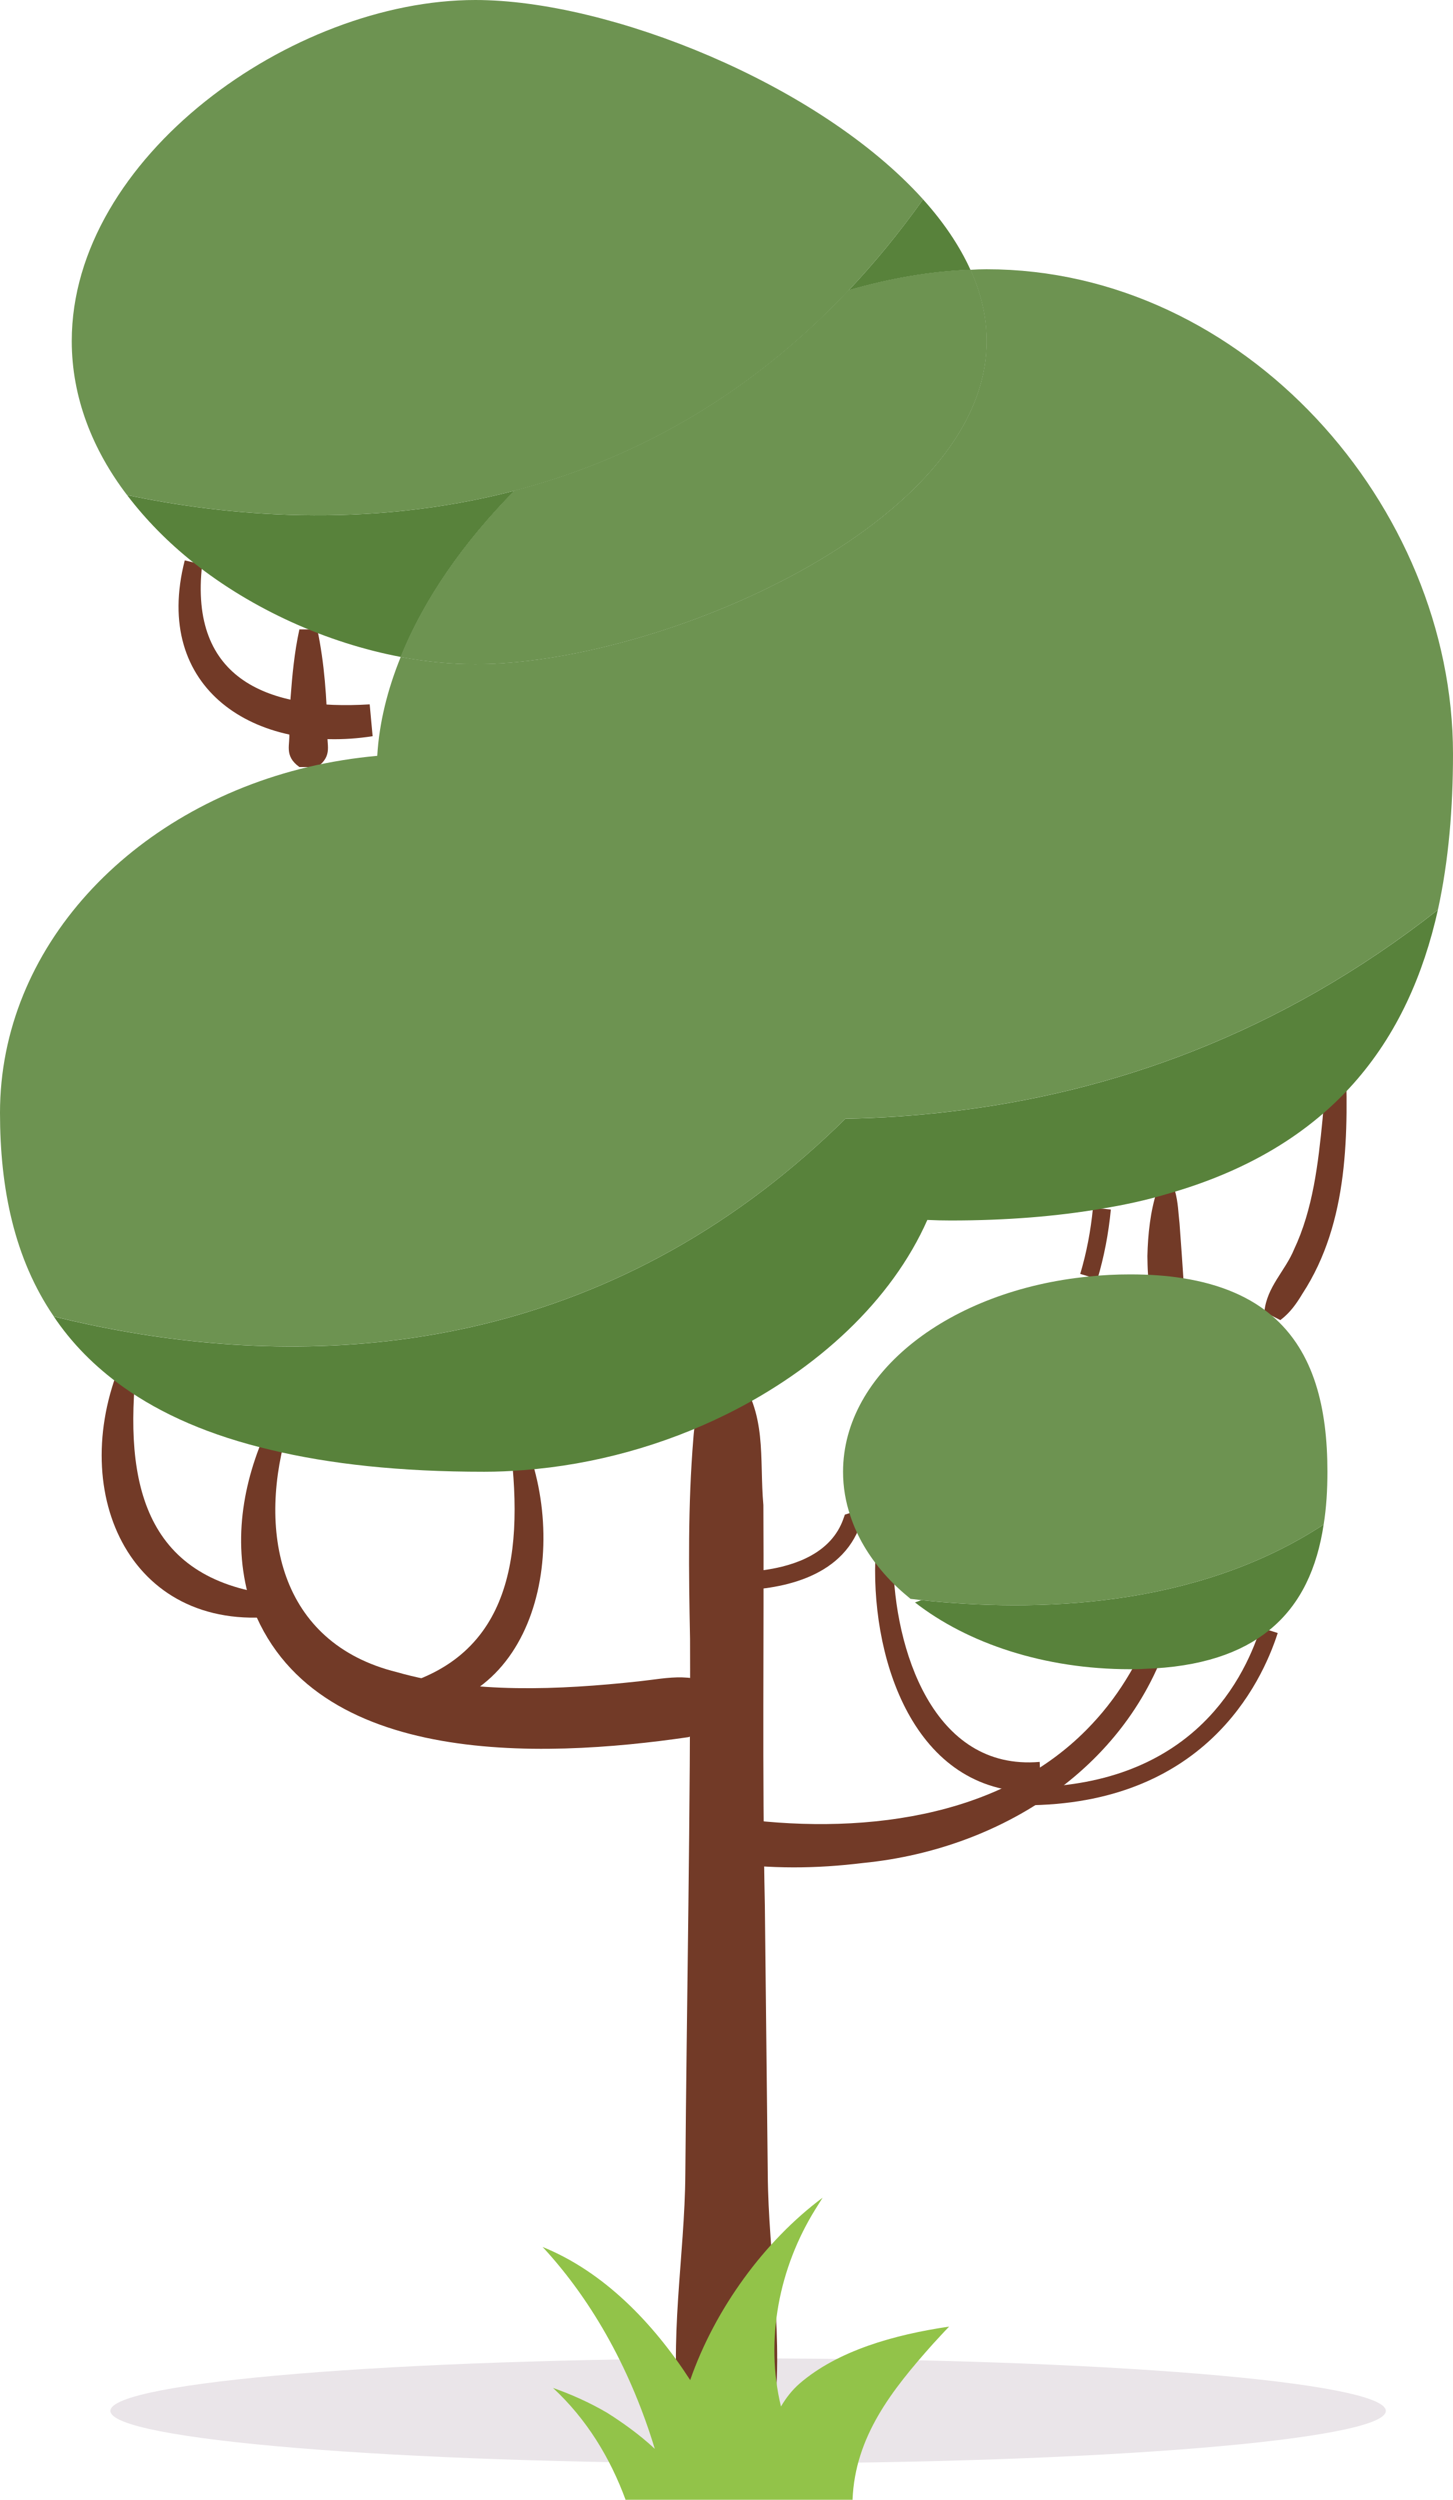
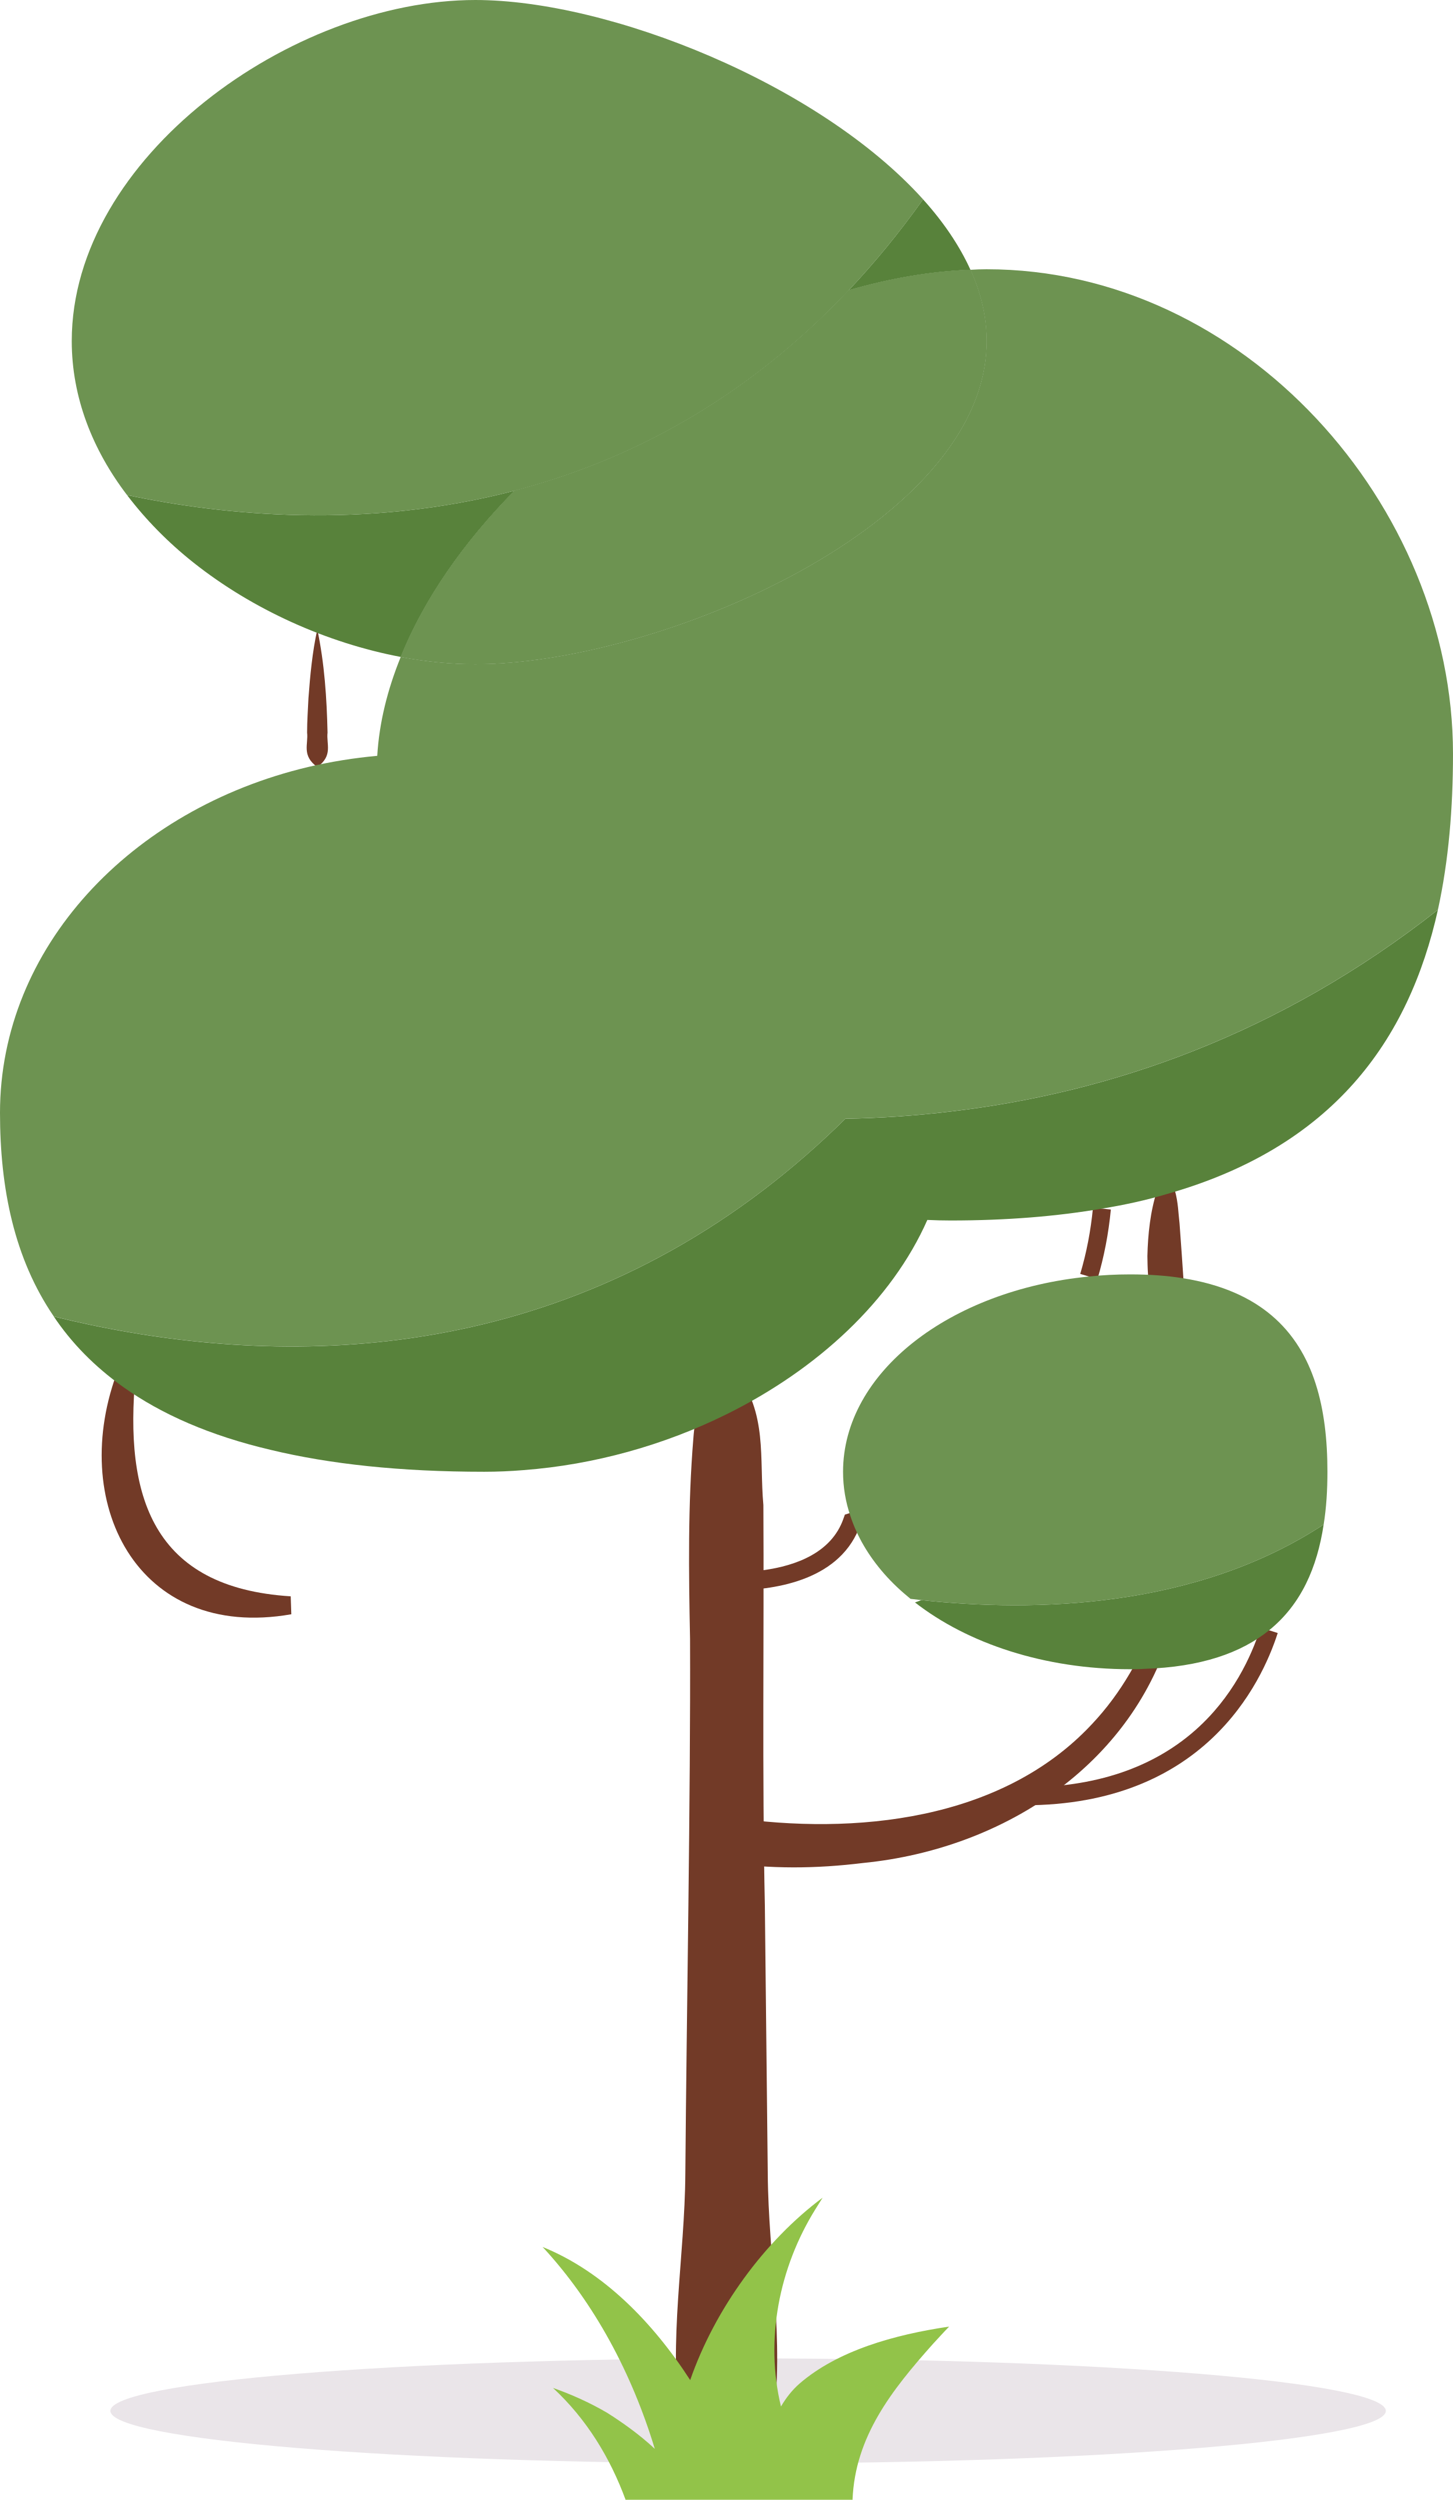
<svg xmlns="http://www.w3.org/2000/svg" viewBox="0 0 311.28 535.24">
  <defs>
    <style>.cls-1{fill:#723a27;}.cls-1,.cls-2,.cls-3,.cls-4,.cls-5{stroke-width:0px;}.cls-6{isolation:isolate;}.cls-2{fill:#6d9351;}.cls-3{fill:#58823b;}.cls-4{fill:#d2c8d0;mix-blend-mode:multiply;opacity:.47;}.cls-5{fill:#92c349;}</style>
  </defs>
  <g class="cls-6">
    <g id="Layer_2">
      <g id="Layer_1-2">
        <path class="cls-4" d="m23.65,516.2c0,6.21,61.17,11.24,136.62,11.24,75.45,0,136.62-5.03,136.62-11.24,0-6.21-61.17-11.24-136.62-11.24-75.45,0-136.62,5.03-136.62,11.24Z" />
        <path class="cls-1" d="m157.56,293.64c6.94,8.97,5.07,18.53,5.98,28.62.16,28.62-.29,57.25.32,85.88l.62,57.25c.12,17.87,3.66,35.81,1.08,53.67-.43,1.75-4.07,2.67-5.95,3.13-.49.19-1.54.33-2.04.45h-3.84c-.53-.04-1.54-.34-2.04-.45-1.88-.46-5.53-1.36-5.95-3.13-2.58-17.86.96-35.8,1.08-53.67.26-33.69,1.15-81.28,1.01-114.5-.29-14.32-.47-28.64.71-42.94.35-4.77,1.42-9.54,5.2-14.31h3.82Z" />
        <path class="cls-1" d="m29.06,294.14c-2.51,26.33,3.63,45.8,33.22,47.65l.13,3.84c-33.21,5.82-48.02-24.21-37.06-52.49l3.71,1h0Z" />
-         <path class="cls-1" d="m61.95,304.96c-7.1,22.64-2.26,46.82,23.09,53.07,16.19,4.64,34.78,3.81,51.78,1.97,6.64-.71,12.16-2.32,18.49,2.27l.63,3.79c-2.55,3.35-5.46,4.91-8.46,5.88-31.44,4.61-82.72,6.85-94.39-30.7-3.37-13.02-.5-26.23,5.35-37.86,0,0,3.51,1.58,3.51,1.58h0Z" />
-         <path class="cls-1" d="m113.31,310.81c8.99,25.65-1.25,59.97-33.76,55.27l-.08-3.84c28.2-4.39,32.81-25.52,30.11-50.5l3.73-.93h0Z" />
        <path class="cls-1" d="m156.5,389.13c26.56,3.85,58.02.77,77.37-19.91,6.35-6.71,11.04-15,14.09-23.92l3.67,1.15c-7.71,30.75-36.23,49.42-66.69,52.43-10.01,1.23-19.86,1.35-30.15-.17l1.71-9.58h0Z" />
        <path class="cls-1" d="m219.4,386.53h-.63l.03-3.84h.62c34.51,0,46.54-21.4,50.65-34.21l3.66,1.17c-3.58,11.11-16,36.88-54.33,36.88Z" />
-         <path class="cls-1" d="m191.35,334.21c.23,18.69,8.44,45.01,31.38,43.03l.31,6.43c-26.66,1.17-36.22-27.38-35.53-49.54,0,0,3.84.08,3.84.08h0Z" />
        <path class="cls-1" d="m235.11,273.86l-3.69-1.1c1.34-4.48,2.26-9.25,2.73-14.16l3.83.37c-.49,5.16-1.46,10.17-2.87,14.89Z" />
-         <path class="cls-1" d="m288.22,224.81c.66,17.61.84,36.81-9.19,52.18-1.31,2.17-2.64,4.08-4.74,5.66l-3.42-1.76c.5-5.34,4.47-8.78,6.35-13.36,4.06-8.58,5.19-18.46,6.12-27.94.33-3.66.86-11.09,1.04-14.77,0,0,3.84,0,3.84,0h0Z" />
        <path class="cls-1" d="m156.75,340.52c-3.95,0-6.79-.39-7.15-.44l.54-3.81c.26.04,25.42,3.43,30.54-11.07l.32-.9.91-.29c1.91-.61,3.81-1.26,5.8-1.94l1.25,3.63c-1.7.59-3.36,1.15-5,1.69-4.66,11.28-18.57,13.13-27.21,13.13Z" />
        <path class="cls-1" d="m249.97,283.27c-3.93-3.98-4.09-9.3-4.16-14.34.11-4.68.63-9.6,2.06-13.98h3.84c.71,2.53.71,4.73.99,7.04.25,3.31.71,9.98.93,13.29.07,2.16.04,4.18-.18,6.38l-3.48,1.61h0Z" />
-         <path class="cls-1" d="m67.98,134.76c1.54,7.34,2.02,14.67,2.19,22.1-.29,2.46,1.23,4.91-2.19,7.37h-3.84c-3.42-2.45-1.89-4.91-2.19-7.37,0-2.46.18-4.91.29-7.37.37-4.91.82-9.82,1.9-14.73h3.84Z" />
-         <path class="cls-1" d="m43.31,120.88c-2.86,24.83,14.44,31.26,35.89,29.93l.63,6.82c-25.17,3.9-47.32-10.1-40.25-37.65,0,0,3.73.9,3.73.9h0Z" />
+         <path class="cls-1" d="m67.98,134.76c1.54,7.34,2.02,14.67,2.19,22.1-.29,2.46,1.23,4.91-2.19,7.37c-3.42-2.45-1.89-4.91-2.19-7.37,0-2.46.18-4.91.29-7.37.37-4.91.82-9.82,1.9-14.73h3.84Z" />
        <path class="cls-3" d="m308.05,194.8c-6.23,27.9-22.44,50.84-58.26,60.91-4.27,1.27-8.84,2.27-13.72,3.07-9.61,1.65-20.37,2.54-32.4,2.54-1.65,0-3.3-.04-5-.12-7.65,17.29-23.52,31.97-43.04,41.62-13.3,6.57-28.25,10.8-43.5,11.95-2.77.23-5.57.35-8.38.35-18.06,0-33.16-1.65-45.77-4.69-13.07-3.07-23.4-7.65-31.51-13.41-6.23-4.42-11.15-9.49-14.95-15.14,41.35,10.18,99.8,12.83,152.26-27.25,5.88-4.5,11.64-9.49,17.33-15.1,7.38-.12,14.91-.62,22.56-1.54,34.05-3.99,70.22-16.33,104.38-43.19Z" />
        <path class="cls-3" d="m110.22,105.07c-10.76,10.91-19.33,23.06-24.36,35.59-15.83-3-31.74-10.15-44.42-20.21-5.42-4.3-10.22-9.18-14.22-14.45,20.74,4.37,51.1,7.41,83-.93Z" />
        <path class="cls-3" d="m207.9,57.76c-8.38.31-17.18,1.81-26.06,4.38,5.46-5.8,10.8-12.26,15.91-19.45,4.31,4.77,7.77,9.84,10.15,15.07Z" />
        <path class="cls-3" d="m211.36,73.02c0,39.27-70.25,69.17-109.52,69.17-5.23,0-10.61-.54-15.99-1.54,5.03-12.53,13.6-24.67,24.36-35.59,24.17-6.3,49.23-19.18,71.63-42.93,8.88-2.57,17.68-4.07,26.06-4.38,2.23,4.93,3.46,10.04,3.46,15.27Z" />
        <path class="cls-2" d="m311.28,161.4c0,11.57-.92,22.83-3.23,33.39-34.16,26.86-70.33,39.2-104.37,43.19-7.65.92-15.18,1.42-22.56,1.54-5.69,5.61-11.45,10.61-17.33,15.1-52.46,40.08-110.91,37.43-152.26,27.25-8.46-12.37-11.53-27.39-11.53-43.61,0-35.32,27.94-65.02,66.06-74.05,4.77-1.11,9.68-1.92,14.76-2.38.42-7.11,2.19-14.18,5.03-21.17,5.38,1,10.76,1.54,15.99,1.54,39.27,0,109.52-29.9,109.52-69.17,0-5.23-1.23-10.34-3.46-15.26,1.15-.08,2.31-.12,3.46-.12,55.19,0,99.92,50.68,99.92,103.75Z" />
        <path class="cls-2" d="m211.36,73.02c0,39.27-70.25,69.17-109.52,69.17-5.23,0-10.61-.54-15.99-1.54,5.03-12.53,13.6-24.67,24.36-35.59,24.17-6.3,49.23-19.18,71.63-42.93,8.88-2.57,17.68-4.07,26.06-4.38,2.23,4.93,3.46,10.04,3.46,15.27Z" />
        <path class="cls-3" d="m283.57,326.42c-1.38,9.15-4.8,17.06-11.64,22.6l-.04.04c-6,4.84-14.6,7.88-26.75,8.26-1,.08-2,.08-3.04.08-18.37,0-34.82-5.53-46.08-14.3.46-.15.88-.31,1.34-.5,24.26,2.61,58.73,1.84,86.21-16.18Z" />
        <path class="cls-2" d="m197.76,42.69c-5.11,7.19-10.45,13.64-15.91,19.45-22.4,23.75-47.46,36.62-71.63,42.93-31.9,8.34-62.26,5.3-83.01.92-7.38-9.68-11.84-20.91-11.84-32.97,0-39.28,47.19-73.02,86.47-73.02,28.55,0,73.51,17.83,95.92,42.69Z" />
        <path class="cls-2" d="m284.38,315.12c0,3.92-.23,7.72-.81,11.3-27.48,18.02-61.95,18.79-86.2,16.18-.77-.08-1.54-.19-2.31-.27-2.08-1.69-3.96-3.46-5.61-5.34-3.31-3.77-5.8-7.92-7.26-12.37-1.04-3.04-1.58-6.23-1.58-9.49,0-21.29,22.87-38.89,52.65-41.81,2.88-.31,5.84-.46,8.84-.46,4.11,0,7.88.27,11.26.81,8.34,1.31,14.6,4.15,19.21,8.11,9,7.71,11.81,19.78,11.81,33.34Z" />
        <path class="cls-5" d="m203.33,498.15c-1.27,1.31-2.44,2.62-3.46,3.71-8.84,9.91-16.69,19.84-17.23,33.37h-48.62c-3.34-9.07-8.38-17.31-15.55-23.95,4.01,1.41,7.89,3.16,11.54,5.29,3.16,1.99,7,4.68,10.27,7.76-4.85-16-12.86-31.17-24.03-43.23,13.01,5.27,23.63,16.16,31.61,28.5,5.32-15.28,15.94-29.8,28.37-39.05-.53.86-1.04,1.68-1.54,2.46-7.78,12.5-10.85,27.95-7.38,42.25,1.06-1.8,2.33-3.47,3.98-4.91,8.17-7.05,20.23-10.46,32.03-12.2Z" />
      </g>
    </g>
  </g>
</svg>